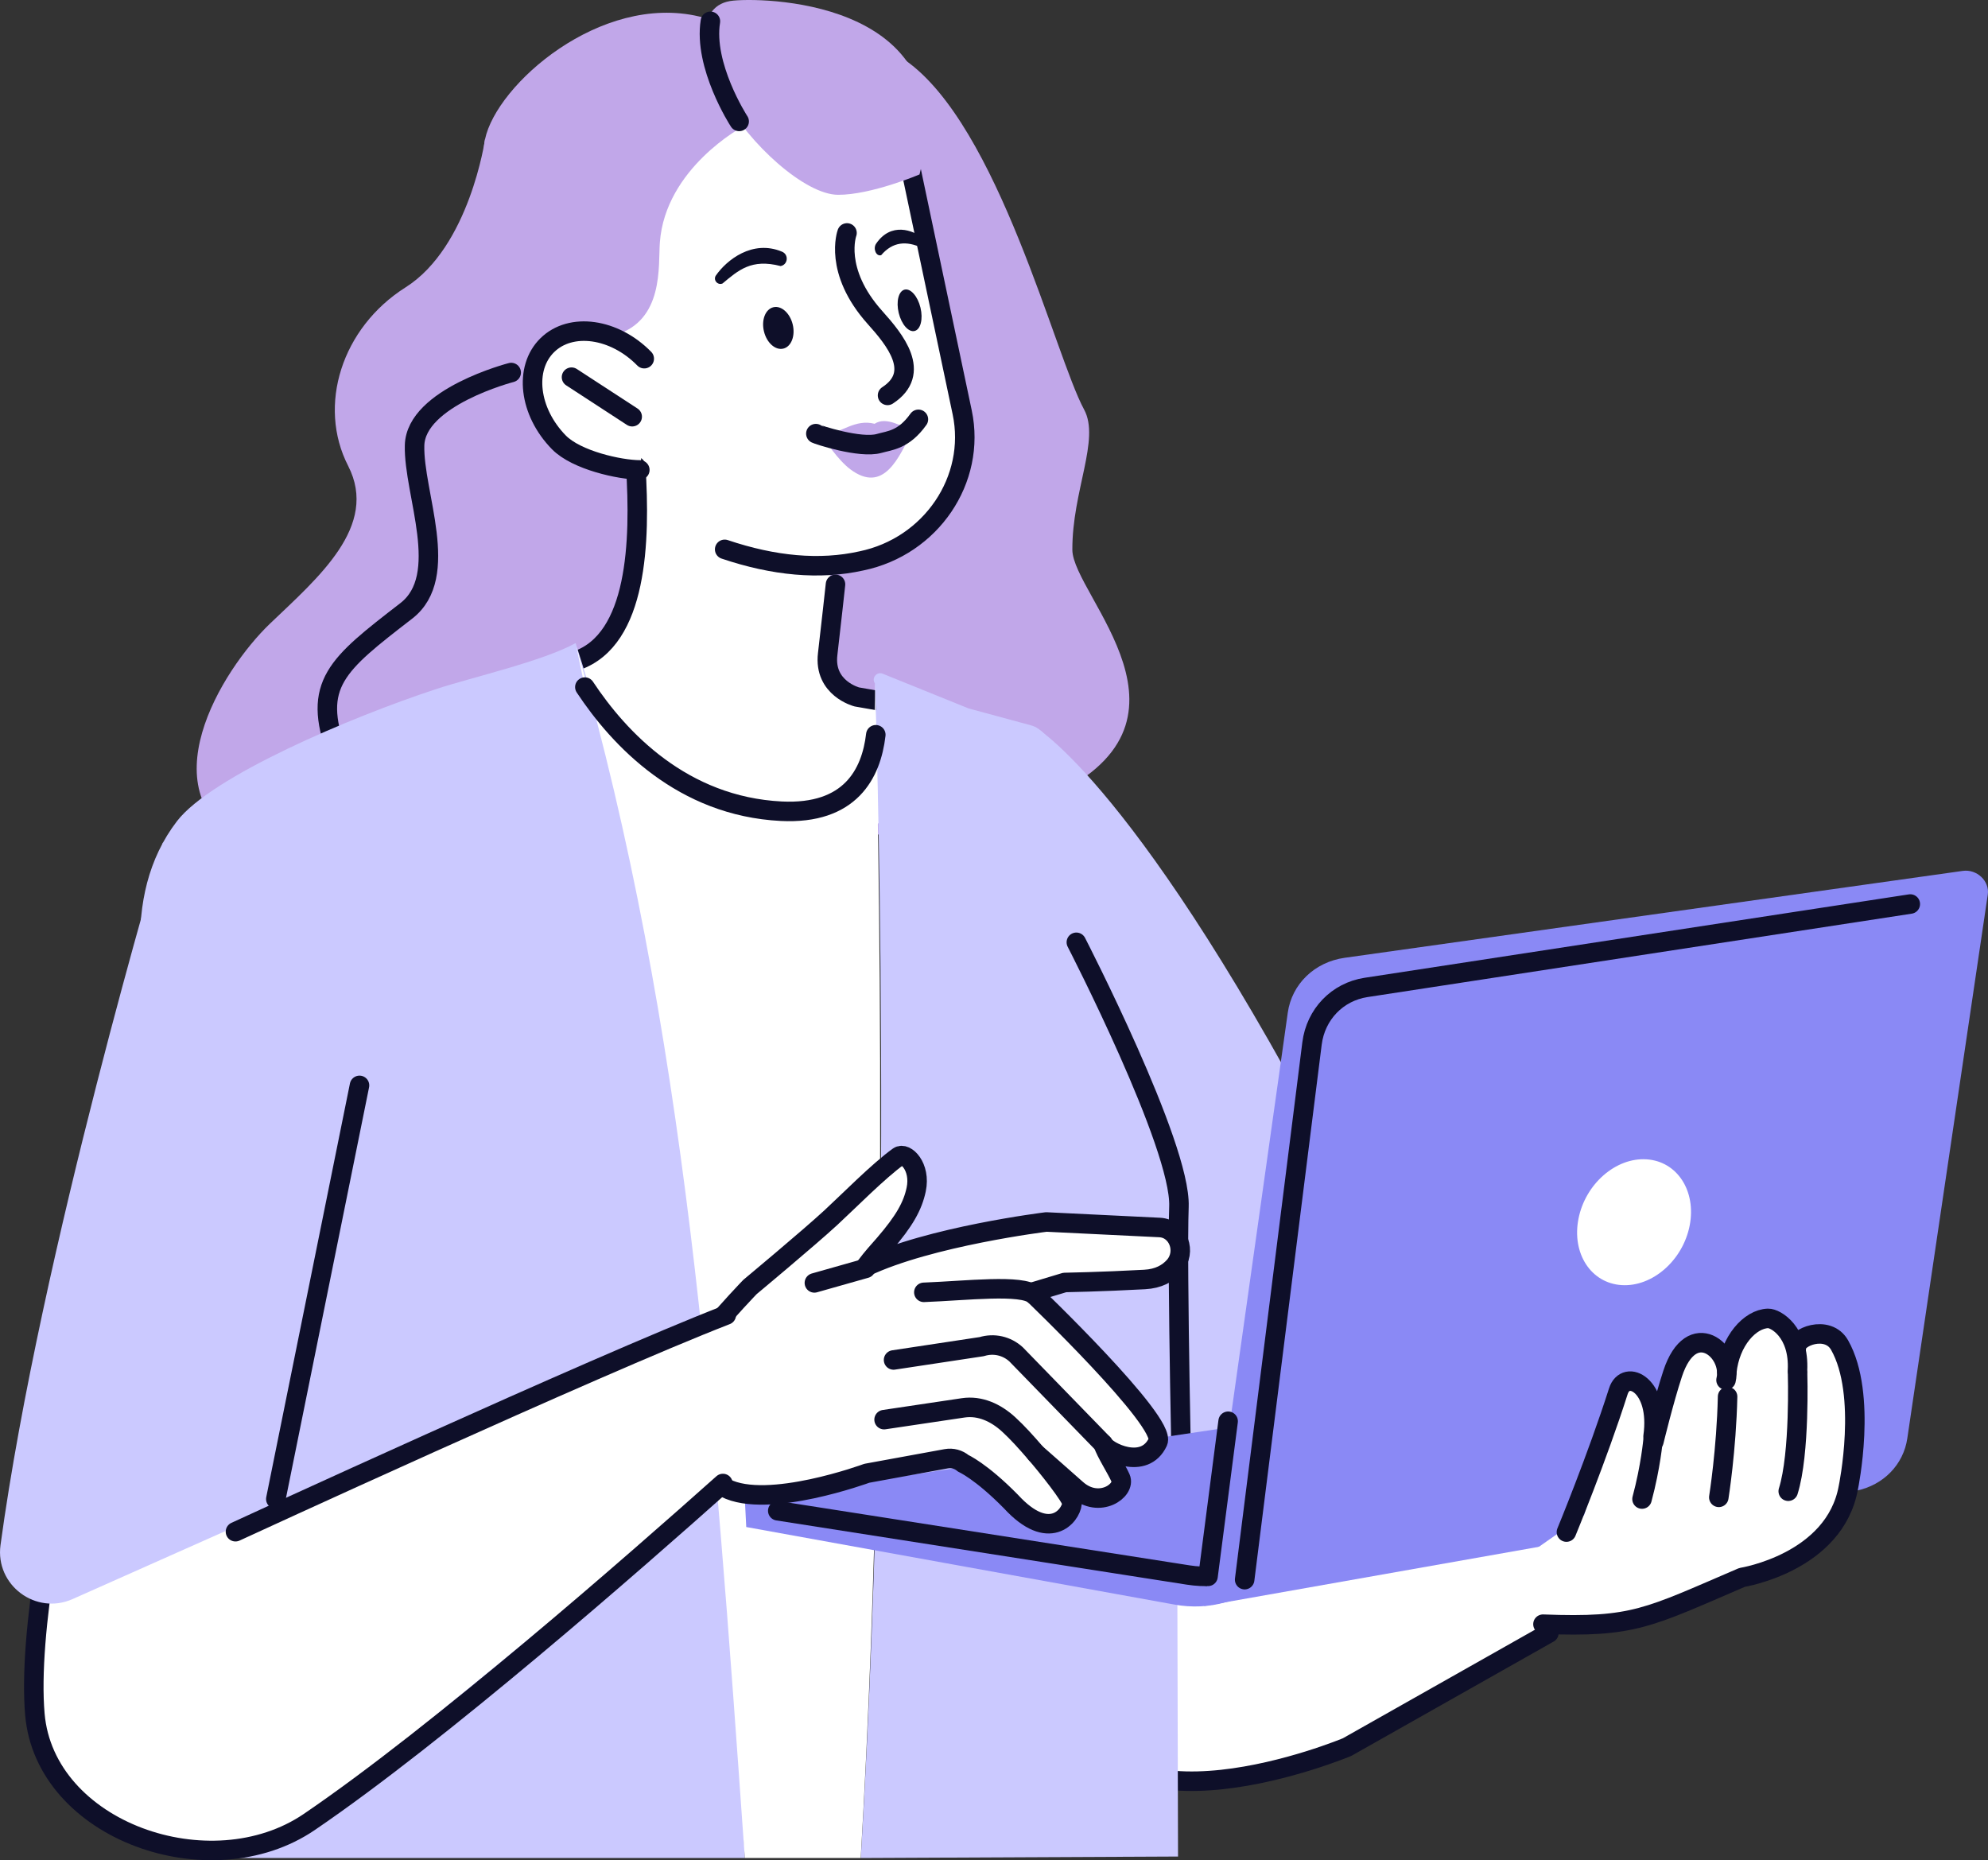
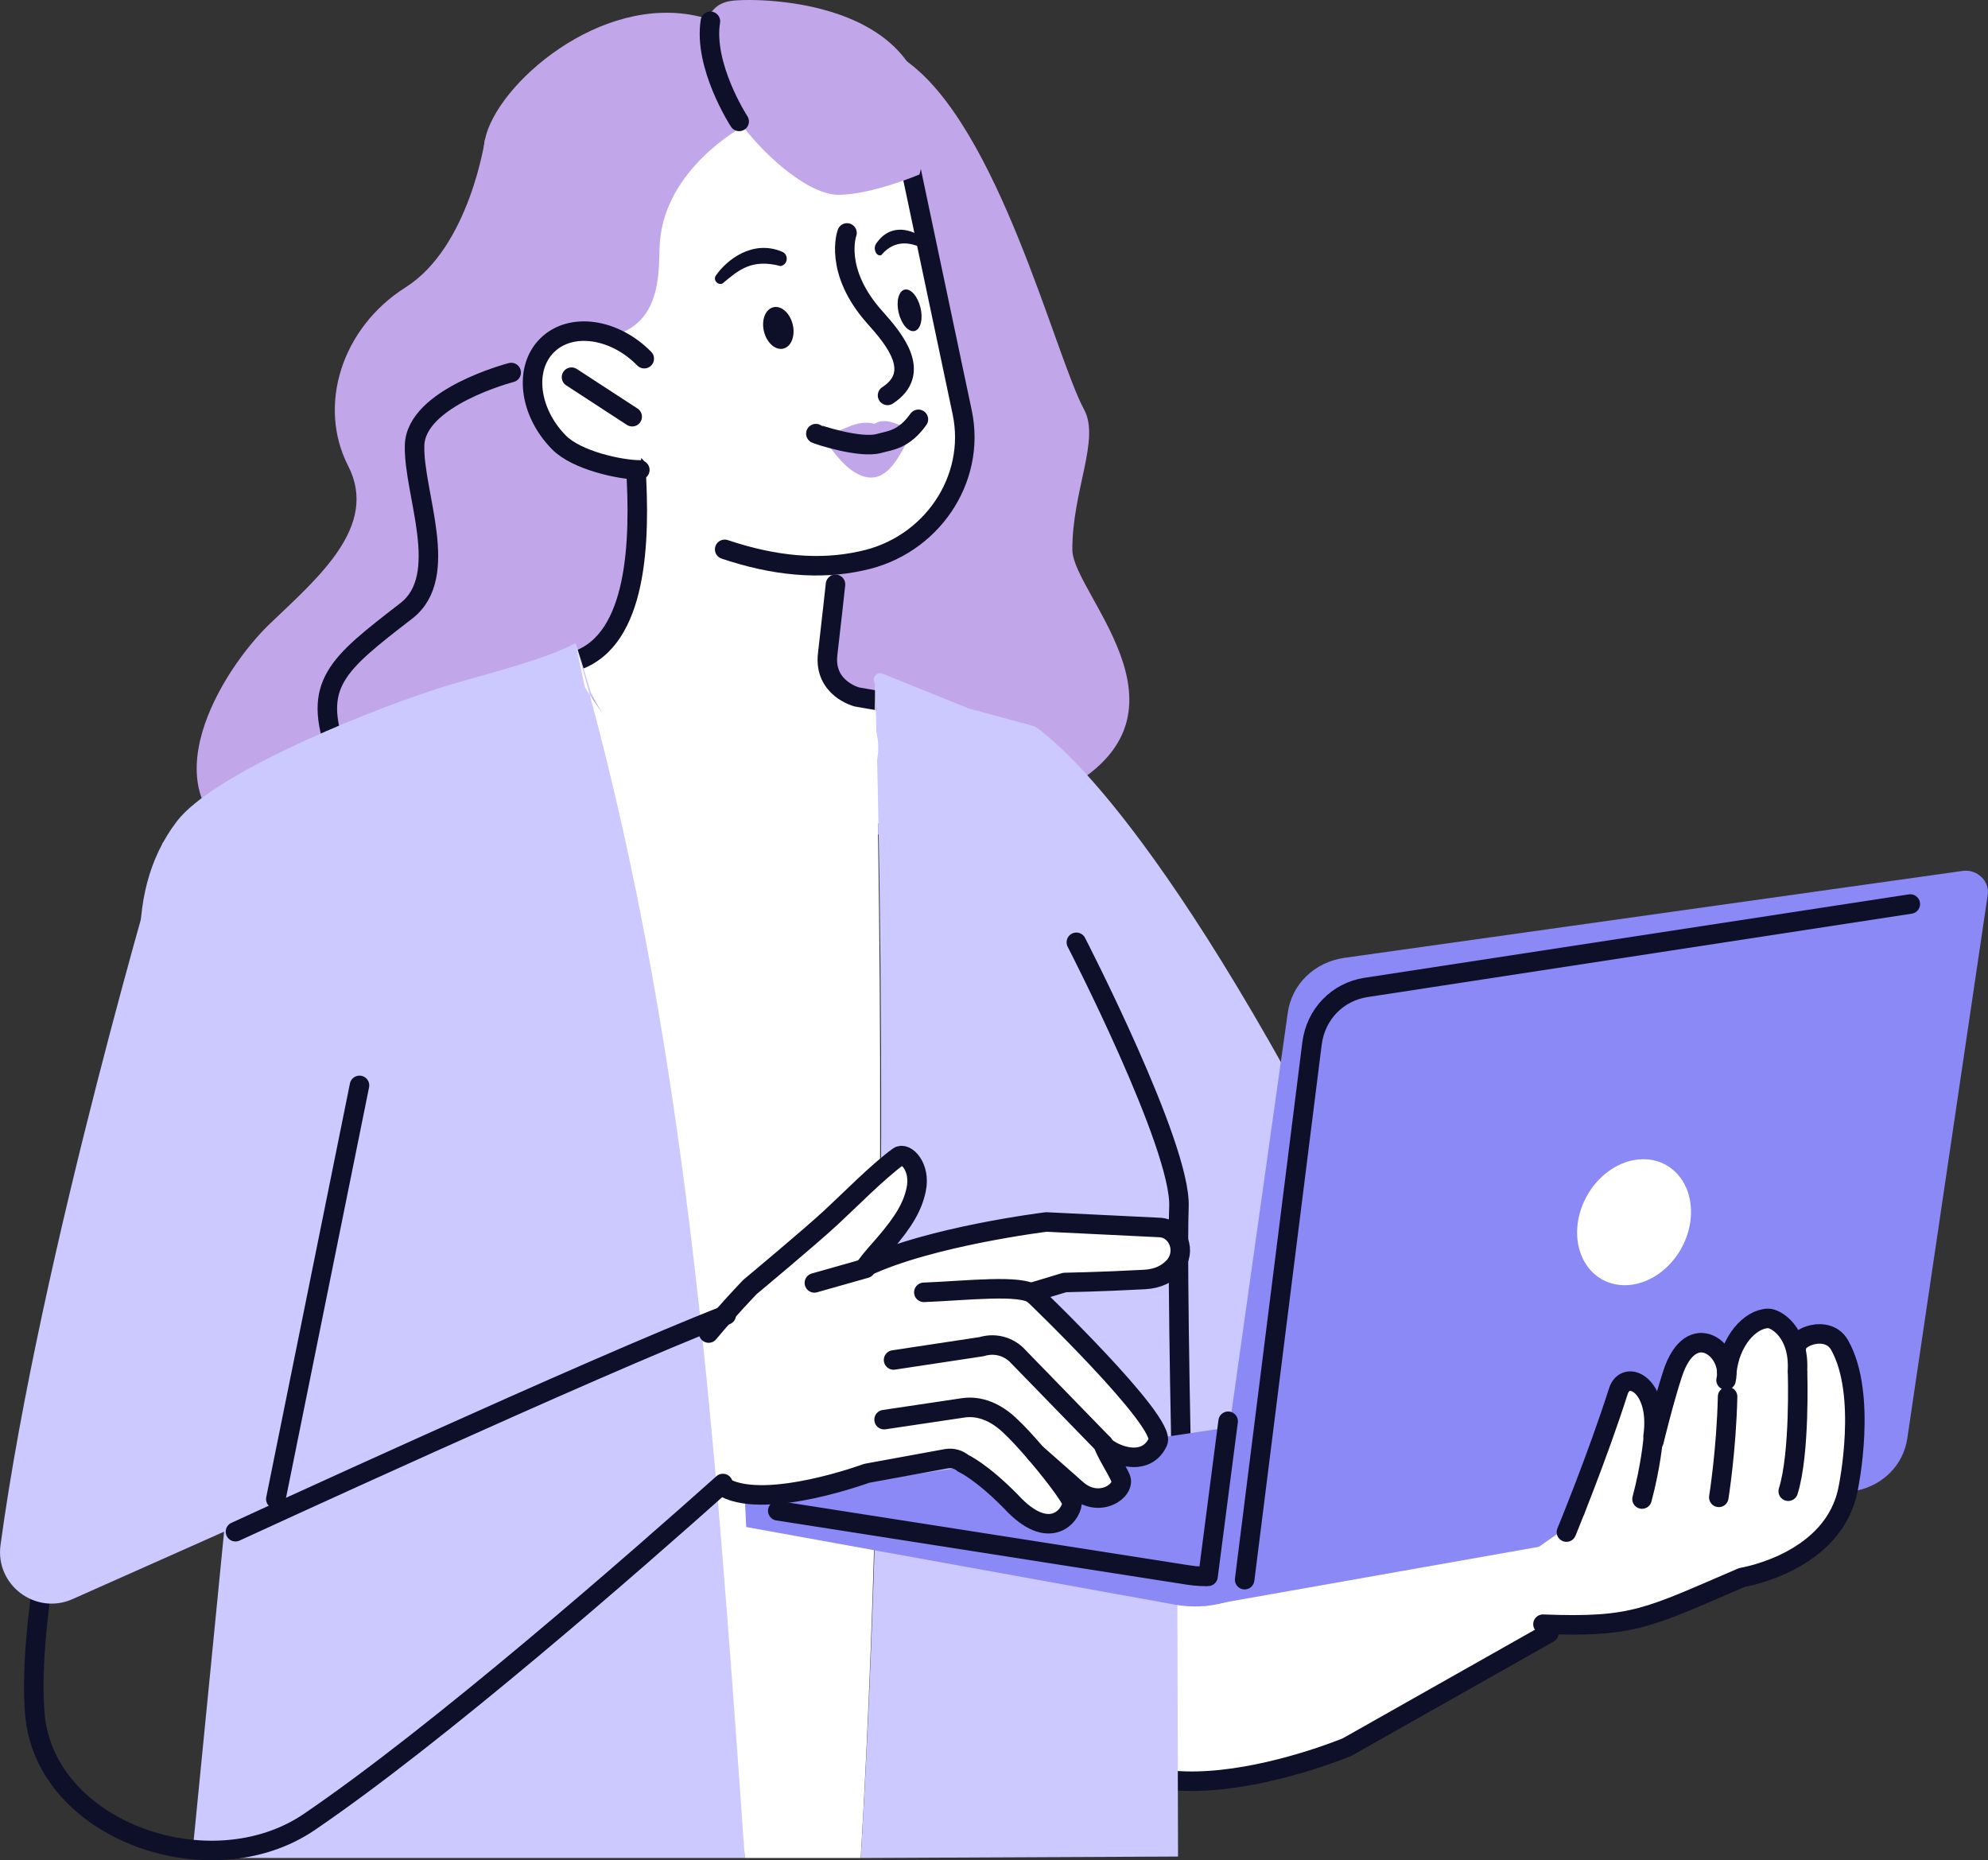
<svg xmlns="http://www.w3.org/2000/svg" id="a" width="432.1" height="404.32" viewBox="0 0 432.1 404.32">
  <rect x="0" y="0" width="432.1" height="404.32" fill="#333333" stroke="none" />
  <path d="M105.42,30.29s-3.37,23.38-17.26,32.16c-13.89,8.78-19.22,25.69-12.49,38.81,6.73,13.12-6.55,24.3-17,34.3-10.45,10-27.21,37.05-4.89,48.33,3.72,1.88,139.05,4.91,173.48-10.25,37.21-16.38,5.86-44.23,5.82-54.13-.06-12.77,6.09-23.99,2.55-30.5-6.32-11.64-18.57-61.74-38.87-75.92-20.3-14.18-24.97-1.75-24.97-1.75l-66.37,18.92Z" fill="#c1a7e9" fill-rule="evenodd" />
  <path d="M197.83,36.28l10.19,50.99s7.04,26.41-21.67,35.59c-39.05,1.14-50.95-6.99-46.01-20.88l-10.78-14.35,3.95-58.43,38.32-2.23,11.37-1.23c6.95-.75,13.28,3.82,14.62,10.54Z" fill="#fff" fill-rule="evenodd" />
  <path d="M194.37,152.9s8.8,32.77-19.37,31.37c-35.23-1.76-49.58-40.09-49.58-40.09,0,0,11-3.3,13.19-19.31,2.19-16-1.81-28.77-1.81-28.77,0,0,43.93,17.93,43.97,18.33s-.95,33.6-.95,33.6c0,0,9.96,5.31,14.55,4.88Z" fill="#fff" fill-rule="evenodd" />
  <path d="M138.18,101.35c1.05,16.32.38,37.61-12.8,42.23" fill="none" fill-rule="evenodd" stroke="#0e0f29" stroke-linecap="round" stroke-linejoin="round" stroke-width="4.24" />
  <path d="M181.6,127.01s-1.08,9.91-1.7,15.14c-.9,7.49,6.34,9.33,6.34,9.33l8.13,1.42" fill="none" fill-rule="evenodd" stroke="#0e0f29" stroke-linecap="round" stroke-linejoin="round" stroke-width="4.24" />
  <path d="M172.3,70.52c.6,2.48-.31,4.83-2.04,5.25s-3.61-1.26-4.21-3.74c-.6-2.48.31-4.83,2.04-5.25,1.73-.42,3.61,1.26,4.21,3.74Z" fill="#0e0f29" fill-rule="evenodd" />
  <path d="M200.07,66.87c.6,2.48.03,4.75-1.28,5.07-1.31.32-2.85-1.44-3.45-3.92s-.03-4.75,1.28-5.07c1.31-.32,2.85,1.44,3.45,3.92Z" fill="#0e0f29" fill-rule="evenodd" />
  <path d="M155.61,59.87c2.28-3.3,7.93-7.88,14.38-5.16,1.5.63,1.28,2.82-.32,3.12-6.37-1.66-9.18.92-12.63,3.79-1.08.45-2.1-.79-1.43-1.76Z" fill="#0e0f29" fill-rule="evenodd" />
  <path d="M200.81,51.88c-2.36-1.92-7.17-3.64-10.38,1.08-.74,1.09.02,2.85,1.1,2.5,2.45-2.89,5.46-3.2,8.9-1.56.8-.03,1.07-1.45.38-2.01Z" fill="#0e0f29" fill-rule="evenodd" />
  <path d="M157.51,119.4c10.69,3.6,20.62,4.54,29.72,2.51,15.13-3.13,24.99-17.66,21.91-32.27l-11.24-53.3c-.91-4.3-4.76-9.6-9.21-8.67" fill="none" fill-rule="evenodd" stroke="#0e0f29" stroke-linecap="round" stroke-linejoin="round" stroke-width="4.24" />
  <path d="M179,94.67c3.93-.65,6.89-3.65,11.09-2.56,2.64-1.69,5.88.75,8.28,1.29-2.98,6.25-6.37,13.96-13.54,8.61-2.59-1.93-5.88-6.58-5.84-7.34Z" fill="#c1a7e9" />
  <path d="M177.33,94.25c.23.18,9.65,3.3,13.76,2.13,2.31-.66,5.33-.74,8.53-5.24" fill="none" stroke="#0e0f29" stroke-linecap="round" stroke-linejoin="round" stroke-width="4.24" />
  <path d="M184.1,50.63s-3.04,8.21,6.09,18.39c4.29,4.79,10.26,12,2.72,16.92" fill="none" fill-rule="evenodd" stroke="#0e0f29" stroke-linecap="round" stroke-linejoin="round" stroke-width="4.24" />
  <path d="M161.4,27.56s-16.79,8.97-17.98,25.15c-.37,5.06.92,16.98-9.71,20.1,0,0-12.33-2.05-17.95,2.21,0,0-12.84-32.81-10.34-44.74,2.5-11.93,25.09-31.76,46.53-26.7,21.43,5.06,9.45,23.98,9.45,23.98Z" fill="#c1a7e9" />
  <path d="M199.86,37.92s-10.53,4.46-17.72,4.42-19.37-11.1-24.63-20.87c-5.27-9.77-6.56-20.57,1.91-21.34,8.47-.78,50.29.75,40.44,37.79Z" fill="#c1a7e9" />
  <path d="M160.66,26.39c-.19-.26-7.8-12.16-6.25-21.76" fill="none" fill-rule="evenodd" stroke="#0e0f29" stroke-linecap="round" stroke-linejoin="round" stroke-width="4.24" />
  <path d="M118.96,75.03c5.12-5.02,14.56-3.71,21.07,2.94l-.74,23.39c-4.38-.02-13.99-1.3-17.81-5.2-6.51-6.64-7.64-16.1-2.52-21.13Z" fill="#fff" fill-rule="evenodd" />
  <path d="M140.03,77.96c-6.51-6.64-15.95-7.96-21.07-2.94s-4,14.48,2.52,21.13c3.83,3.9,13.22,5.97,17.59,5.99" fill="none" fill-rule="evenodd" stroke="#0e0f29" stroke-linecap="round" stroke-linejoin="round" stroke-width="4.24" />
  <line x1="137.41" y1="90.57" x2="124.22" y2="81.98" fill="none" stroke="#0e0f29" stroke-linecap="round" stroke-linejoin="round" stroke-width="4.24" />
  <path d="M111.11,80.97s-20.74,5.36-21,15.84,8.01,28.39-1.81,35.97c-15.12,11.68-20.57,15.9-15.04,30.94" fill="none" fill-rule="evenodd" stroke="#0e0f29" stroke-linecap="round" stroke-linejoin="round" stroke-width="4.24" />
  <path d="M246.13,382.24s6.86,4.95,15.6,4.91,28.22-5.81,32.38-8.16c4.16-2.35,57.51-32.21,57.51-32.21l-24.63-32.28-81.52,37.57.66,30.16Z" fill="#fff" />
  <path d="M336.66,354.94l-43.86,24.79s-52.95,22.18-58.86-10.15c-5.91-32.32-18.24-132.32-18.24-132.32" fill="none" stroke="#0e0f29" stroke-linecap="round" stroke-linejoin="round" stroke-width="4.24" />
  <path d="M190.15,148.52h0c-.77-1.16.42-2.61,1.71-2.09l18.64,7.54,13.61,3.69c17.49,4.72,31.64,128.8,31.64,128.8l.3,117.06-68.95.32c7.65-128.96,3.06-255.31,3.06-255.31Z" fill="#cbc9ff" />
  <path d="M63.63,279.87c-9.71-8.09-50.11-68.85-25.17-101.38,7.47-9.75,37.82-22.65,56.46-28.76,7.79-2.55,23.01-6,30.19-9.95h0c30.42,93.81,35.27,231.33,36.79,264.06H41.72l9.96-101.09,11.94-22.87Z" fill="#cbc9ff" />
  <path d="M127.12,149.34s15.62,27.78,42.71,26.98c27.09-.8,20.31-18.4,20.31-18.4v-9.39s0,0,0,0c0,0,4.11,133.84-3.06,255.31h-25.19c-6.77-96.12-12.7-180.11-36.59-263.22-.15-.54,1.81,8.72,1.81,8.72Z" fill="#fff" fill-rule="evenodd" />
-   <path d="M190.36,159.7c-.99,8.51-5.57,17.36-20.53,16.62-21.47-1.07-35.22-15.66-42.71-26.98" fill="none" fill-rule="evenodd" stroke="#0e0f29" stroke-linecap="round" stroke-linejoin="round" stroke-width="4.24" />
  <path d="M291.22,254.64l-18.16,74.63-46.24-44.02-2.02-127.34s22.86,12.63,66.42,96.73Z" fill="#cbc9ff" />
  <path d="M233.95,204.81s22.78,44.18,22.3,57.43c-.48,13.25.75,67.03.75,67.03" fill="none" stroke="#0e0f29" stroke-linecap="round" stroke-linejoin="round" stroke-width="4.24" />
  <path d="M161.9,325.95l.3,5.95,93.1,16.86c3.73.68,7.51.5,11.05-.5l6.58-1.87-.17-9.22-8.92,2.51c-3.33.94-6.88,1.14-10.4.59l-91.56-14.32Z" fill="#8a89f5" />
  <path d="M161.9,325.95l128.28-19.15,18.95,23.52-44.71,13.81s-93.93-7.99-102.52-18.18Z" fill="#8a89f5" />
  <path d="M268.67,341.74c-3.33.94-6.88,1.14-10.4.59l-89.22-13.96" fill="none" stroke="#0e0f29" stroke-linecap="round" stroke-linejoin="round" stroke-width="4.24" />
  <path d="M261.73,349.08l18.17-128.95c.88-6.25,5.83-11.03,12.36-11.95l134.36-18.89c3.07-.43,5.86,2.22,5.43,5.15l-17.49,118.2c-.84,5.69-5.17,10.14-11.03,11.35l-141.81,25.08Z" fill="#8a89f5" />
  <path d="M367.25,266.41c-1.49,7.55-8.11,13.33-14.78,12.91-6.67-.42-10.87-6.88-9.38-14.43,1.49-7.55,8.11-13.33,14.78-12.91,6.67.42,10.87,6.88,9.38,14.43Z" fill="#fff" />
  <path d="M270.53,343.34l14.64-116.52c.8-6.36,5.5-11.24,11.74-12.2l118.3-18.13" fill="none" stroke="#0e0f29" stroke-linecap="round" stroke-linejoin="round" stroke-width="4.24" />
  <line x1="266.94" y1="308.91" x2="262.57" y2="342.62" fill="none" stroke="#0e0f29" stroke-linecap="round" stroke-linejoin="round" stroke-width="4.24" />
  <path d="M397.52,292.25c4.01,1.37,4.3,30.68,4.3,30.68-2.94,16.36-23.17,19.93-23.17,19.93-5.3,5.59-23.89,9.15-23.89,9.15-1.26.52-11.35,1.89-15.74,1.84-10.42-.12-11.77-2.76-19.93-6.87l71.5-50.06s.51-6.86,6.95-4.67Z" fill="#fff" />
  <path d="M399.45,319.57c4.9-.78,4.51-22.89.39-27.22-4.13-4.34-9.23-.41-9.23-.41,0,0-2.06-4.85-6.06-5.33-4-.48-7.62,4.6-8.17,8.34l-1.51,2.28s-3.29-7.6-7.05-3.75c-3.76,3.84-8.91,16.69-8.85,16.59.06-.09-1.27-14.28-6.84-7.31-5.57,6.97-4.6,20.35-9.55,31.13l51.58-10.93,5.3-3.39Z" fill="#fff" />
  <path d="M340.47,333s6.64-16.06,11.28-30.6c1.6-5.02,9.13-1.39,7.55,9.83" fill="none" stroke="#0e0f29" stroke-linecap="round" stroke-linejoin="round" stroke-width="4.24" />
  <path d="M375.33,298.2c.7-6.77,5.04-11.52,8.96-11.65,1.63-.05,6.84,2.93,6.4,11.35" fill="none" stroke="#0e0f29" stroke-linecap="round" stroke-linejoin="round" stroke-width="4.24" />
  <path d="M390.44,293.02c-.32-2.4,6.82-5.22,9.4-.67,6.11,10.78,1.91,30.95,1.91,30.95-2.94,16.36-23.1,19.55-23.1,19.55-20.55,8.81-23.48,10.93-43.28,10.17" fill="none" stroke="#0e0f29" stroke-linecap="round" stroke-linejoin="round" stroke-width="4.24" />
  <path d="M390.71,298.48s.55,17.44-2.03,25.64" fill="none" stroke="#0e0f29" stroke-linecap="round" stroke-linejoin="round" stroke-width="4.24" />
  <path d="M373.59,325.45s1.65-10.31,1.91-21.89" fill="none" stroke="#0e0f29" stroke-linecap="round" stroke-linejoin="round" stroke-width="4.24" />
  <path d="M359.3,312.98s-.5,5.77-2.4,12.84" fill="none" stroke="#0e0f29" stroke-linecap="round" stroke-linejoin="round" stroke-width="4.24" />
  <path d="M375.16,299.96c1.54-6.37-7.51-13.87-11.61-1.38-1.92,5.84-4.06,14.69-4.06,14.69" fill="none" stroke="#0e0f29" stroke-linecap="round" stroke-linejoin="round" stroke-width="4.24" />
  <path d="M153.62,289.8c3.93-4.75,8.98-10.01,8.98-10.01,0,0,12.7-10.57,17.58-15.07,3.72-3.43,10.39-10.2,14.71-13.29,1.52-1.09,4.89,2.21,3.84,7.17-.76,3.59-2.53,6.8-6.93,11.9-1.39,1.6-2.46,2.7-4.13,4.94,14.04-6.69,39.34-9.78,39.34-9.78l24.65,1.2c4.04.2,5.95,5.3,3.14,8.45-1.35,1.52-3.38,2.69-6.43,2.85-9.6.52-17.36.65-17.36.65l-7.17,2.16s29.42,28.14,27.43,32.47c-2.93,6.36-11.25,2.08-11.91.45.62,1.93,2.83,5.27,3.79,7.43,1.19,2.66-4.61,6.81-9.55,2.45-.61-.54-8.99-7.94-8.86-7.8,2.08,2.36,7.96,9.68,7.86,10.85-.25,2.77-5.03,8.6-13.28-.4-6.55-6.65-10.36-8.3-10.36-8.3-1.03-.88-2.38-1.25-3.7-1l-17.27,3.16s-21.52,7.92-30.74,3.19l-3.63-33.66Z" fill="#fff" />
  <path d="M157.66,323.41c9.22,4.74,30.74-3.19,30.74-3.19l17.27-3.16c1.32-.24,2.67.12,3.7,1,0,0,3.81,1.65,10.36,8.3,8.26,9,13.03,3.17,13.28.4.11-1.17-5.78-8.49-7.86-10.85-.12-.14,8.25,7.26,8.86,7.8,4.94,4.36,10.74.21,9.55-2.45-.96-2.15-3.17-5.5-3.79-7.43.66,1.63,8.98,5.9,11.91-.45,1.99-4.33-27.43-32.47-27.43-32.47l7.17-2.16s7.76-.13,17.36-.65c3.04-.16,5.07-1.33,6.43-2.85,2.81-3.15.89-8.25-3.14-8.45l-24.65-1.2s-25.31,3.1-39.34,9.78c1.67-2.24,2.75-3.34,4.13-4.94,4.4-5.1,6.17-8.31,6.93-11.9,1.05-4.96-2.32-8.26-3.84-7.17-4.32,3.09-10.99,9.86-14.71,13.29-4.88,4.5-17.58,15.07-17.58,15.07,0,0-5.05,5.26-8.98,10.01" fill="none" stroke="#0e0f29" stroke-linecap="round" stroke-linejoin="round" stroke-width="4.24" />
  <path d="M194.22,295.59l19.17-2.9c2.62-.81,5.43-.18,7.46,1.68l18.93,19.47" fill="none" fill-rule="evenodd" stroke="#0e0f29" stroke-linecap="round" stroke-linejoin="round" stroke-width="4.24" />
  <path d="M225.16,315.91c-2.15-2.49-4.01-4.56-5.91-6.3-2.78-2.55-6.22-4.16-9.91-3.61l-17.18,2.56" fill="none" fill-rule="evenodd" stroke="#0e0f29" stroke-linecap="round" stroke-linejoin="round" stroke-width="4.24" />
  <path d="M200.8,280.89c9.31-.36,21.34-1.81,23.97.54" fill="none" fill-rule="evenodd" stroke="#0e0f29" stroke-linecap="round" stroke-linejoin="round" stroke-width="4.24" />
  <line x1="188.17" y1="275.68" x2="177.01" y2="278.84" fill="none" stroke="#0e0f29" stroke-linecap="round" stroke-linejoin="round" stroke-width="4.24" />
-   <path d="M31.58,248.47l-14.15,50.47s-7.29,35.41-7.76,40.68c-.47,5.27-2.2,34.52-2.2,34.52,0,0,6.58,27.27,40.39,28.2,0,0,6.47.74,14.17-3.75,7.71-4.49,110.23-89.73,110.23-89.73l-14.41-23.05-93.55,40.78,16.51-69.3-49.24-8.83Z" fill="#fff" fill-rule="evenodd" />
  <path d="M31.58,248.47s-27.01,89.03-24,124.12c2.18,25.39,38.17,38.03,59.64,23.42,28.22-19.2,70.64-56.38,89.91-73.57" fill="none" stroke="#0e0f29" stroke-linecap="round" stroke-linejoin="round" stroke-width="4.24" />
  <line x1="64.31" y1="326.59" x2="75.91" y2="273.73" fill="none" stroke="#0e0f29" stroke-linecap="round" stroke-linejoin="round" stroke-width="4.24" />
  <path d="M15.78,347.56l54.33-24.18,21.14-93.76-55.84-46.48S8.77,272.29.11,335.83c-1.18,8.69,7.66,15.3,15.67,11.73Z" fill="#cbc9ff" />
  <path d="M51.18,332.92s77.88-35.92,106.68-47.1" fill="none" stroke="#0e0f29" stroke-linecap="round" stroke-linejoin="round" stroke-width="4.24" />
  <line x1="78.14" y1="235.91" x2="59.95" y2="325.82" fill="none" stroke="#0e0f29" stroke-linecap="round" stroke-linejoin="round" stroke-width="4.24" />
</svg>